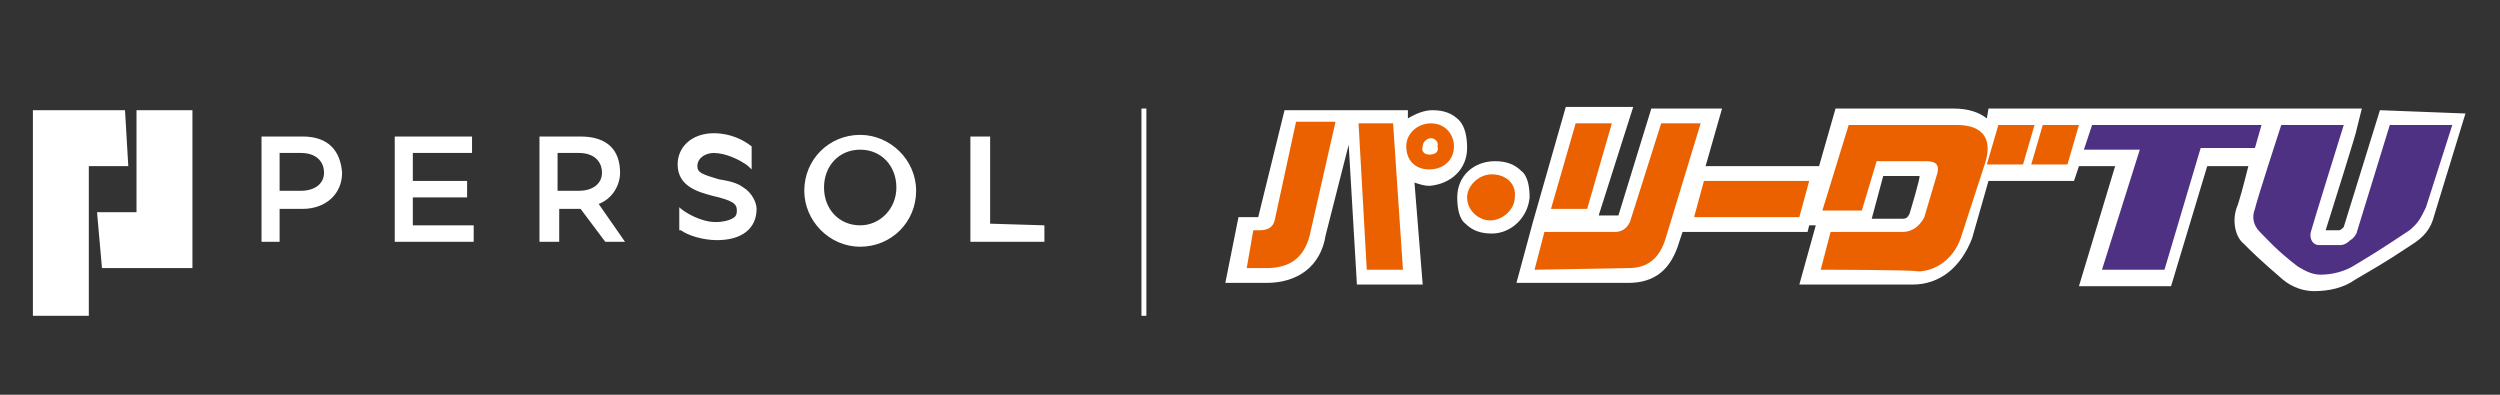
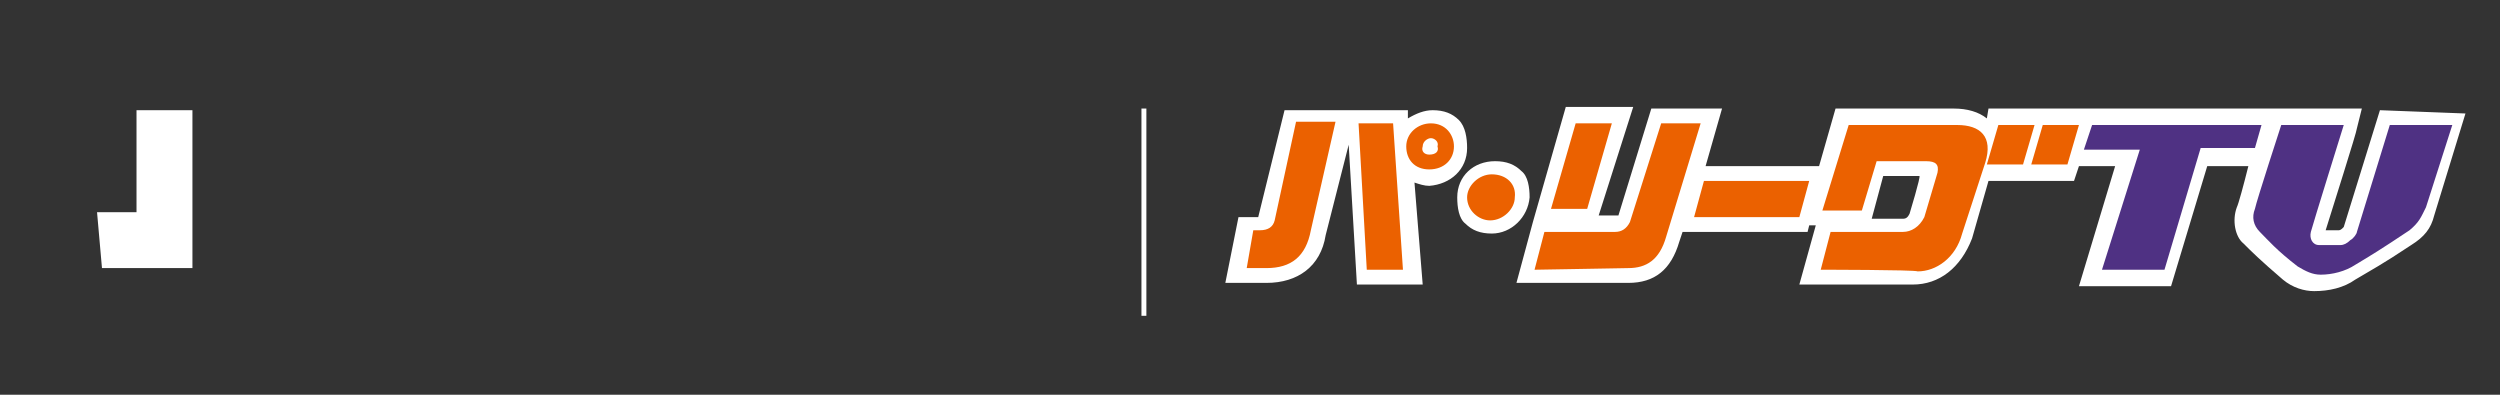
<svg xmlns="http://www.w3.org/2000/svg" version="1.1" id="レイヤー_1" x="0px" y="0px" viewBox="0 0 152 24" style="enable-background:new 0 0 152 24;" xml:space="preserve">
  <rect x="0" y="0" width="152" height="24" fill="#333333" stroke="none" />
  <style type="text/css">
	.st0{fill:#FFFFFF;}
	.st1{fill:#4F3183;}
	.st2{fill:#EB6100;}
</style>
  <path class="st0" d="M89.2,9c0-0.6-0.1-1.3-0.5-1.7c-0.4-0.4-0.9-0.6-1.6-0.6c-0.5,0-1,0.2-1.5,0.5V6.7h-7.5l-1.6,6.5h-1.2l-0.8,4  H77c1.9,0,3.3-1,3.6-2.9l1.4-5.5l0.5,8.5h4l-0.5-6.2c0.3,0.1,0.6,0.2,0.9,0.2C88.2,11.2,89.2,10.3,89.2,9 M93,12  c0-0.6-0.1-1.3-0.5-1.6c-0.4-0.4-0.9-0.6-1.6-0.6c-1.3,0-2.3,0.9-2.3,2.2c0,0.6,0.1,1.3,0.5,1.6c0.4,0.4,0.9,0.6,1.6,0.6  C91.9,14.2,92.9,13.2,93,12 M144.7,6.7l-2.2,7.1l-0.1,0.1c-0.1,0.1-0.2,0.1-0.2,0.1h-0.8c0.4-1.3,1.9-6,1.9-6.2l0.3-1.2h-22.7  l-0.1,0.6c-0.5-0.4-1.2-0.6-2-0.6h-7.2l-1,3.5h-6.9l1-3.5h-4.3l-2,6.5h-1.2l2.1-6.6h-4.1l-2,7l-1,3.7H99c1.6,0,2.6-0.8,3.1-2.5  l0.2-0.6h7.6l0.1-0.4h0.4l-1,3.6h6.9c1.6,0,2.9-1,3.6-2.8l1-3.5h5.2l0.3-0.9h2.2l-2.2,7.3h5.6l2.2-7.3h2.5c-0.3,1.2-0.6,2.3-0.7,2.5  c-0.3,0.8-0.1,1.8,0.4,2.2c0.5,0.5,1,1,2.4,2.2c0.6,0.5,1.3,0.7,1.9,0.7c0.9,0,1.8-0.2,2.5-0.7c1-0.6,1.6-0.9,3.4-2.1  c0.8-0.5,1.2-1,1.4-1.8l1.9-6.2L144.7,6.7L144.7,6.7z M116.1,13c-0.1,0.2-0.2,0.3-0.4,0.3h-1.9l0.7-2.6h2.2  C116.8,10.7,116.1,13,116.1,13z" />
  <path class="st1" d="M131.6,16.4h-3.8l2.3-7.3h-3.4l0.5-1.5h10.3L137.1,9h-3.3L131.6,16.4z M137.1,12.7c0.1-0.5,1.6-5.1,1.6-5.1h3.8  c0,0-1.9,6.1-2,6.5c-0.1,0.4,0.1,0.8,0.5,0.8h1.3c0.2,0,0.4-0.1,0.6-0.3c0.2-0.1,0.4-0.4,0.4-0.5l2-6.5h3.8l-1.6,5  c-0.3,0.6-0.4,0.9-1,1.4c-1.8,1.2-2.3,1.5-3.3,2.1c-0.6,0.4-1.4,0.6-2.1,0.6c-0.5,0-0.9-0.2-1.4-0.5c-1.3-1-1.8-1.6-2.3-2.1  C137,13.7,136.9,13.2,137.1,12.7" />
  <path class="st2" d="M93.3,16.4l0.6-2.3h4.3c0.4,0,0.7-0.2,0.9-0.6l1.9-6h2.4l-2.1,6.9c-0.4,1.4-1.2,1.9-2.3,1.9  C99.1,16.3,93.3,16.4,93.3,16.4z M96.5,12.7h-2.2l1.5-5.2H98L96.5,12.7z M103,13.2l0.6-2.2h6.4l-0.6,2.2H103z M110.7,16.4l0.6-2.3  h4.4c0.5,0,1-0.3,1.3-0.9l0.8-2.7c0.1-0.5-0.1-0.7-0.7-0.7h-3l-0.9,3h-2.4l1.6-5.2h6.6c1.4,0,2.2,0.7,1.7,2.3l-1.4,4.3  c-0.4,1.5-1.6,2.3-2.7,2.3C116.4,16.4,110.7,16.4,110.7,16.4z M120.8,10l0.7-2.4h2.2l-0.7,2.4H120.8z M123.5,10l0.7-2.4h2.2  l-0.7,2.4H123.5z M92.1,12c0,0.7-0.7,1.4-1.5,1.4c-0.7,0-1.4-0.6-1.4-1.4c0-0.7,0.7-1.4,1.5-1.4C91.6,10.6,92.2,11.2,92.1,12   M82.6,7.5l0.5,8.9h2.2l-0.6-8.9H82.6z M77.5,13.4c-0.1,0.4-0.4,0.6-0.9,0.6h-0.4l-0.4,2.3H77c1.5,0,2.4-0.7,2.7-2.3l1.5-6.6h-2.4  C78.8,7.4,77.5,13.4,77.5,13.4z M87,7.5c-0.8,0-1.5,0.6-1.5,1.4c0,0.8,0.5,1.4,1.4,1.4s1.5-0.6,1.5-1.4C88.4,8.2,87.9,7.5,87,7.5   M86.9,9.4c-0.3,0-0.5-0.2-0.4-0.5c0-0.3,0.3-0.5,0.5-0.5s0.5,0.2,0.4,0.5C87.5,9.2,87.3,9.4,86.9,9.4" />
  <path class="st0" d="M69.4,6.6h0.3v12.6h-0.3V6.6z M11.7,6.7H8.3v6.2H5.9l0.3,3.4h5.5L11.7,6.7z" />
-   <path class="st0" d="M7.6,6.7H2v12.5h3.4v-9.1h2.4L7.6,6.7z M52.3,8.2c-1.9,0-3.4,1.5-3.4,3.4c0,1.8,1.5,3.4,3.4,3.4  c1.9,0,3.4-1.5,3.4-3.4S54.1,8.2,52.3,8.2 M52.3,13.7c-1.3,0-2.2-1-2.2-2.3s0.9-2.3,2.2-2.3s2.2,1,2.2,2.3S53.5,13.7,52.3,13.7   M25.1,12h3.3v-1h-3.3V9.3h3.6v-1H24v6.4h4.8v-1h-3.7V12z M60.2,13.6V8.3H59v6.4h4.5v-1L60.2,13.6z M18.4,8.3h-2.5v6.4H17v-2h1.4  c1.4,0,2.4-0.9,2.4-2.2C20.7,9.2,20,8.3,18.4,8.3 M18.3,11.6H17V9.3h1.3c0.9,0,1.4,0.5,1.4,1.2S19.1,11.6,18.3,11.6 M37.7,10.5  c0-1.3-0.7-2.2-2.4-2.2h-2.5v6.4h1.2v-2h1.3l1.5,2H38l-1.6-2.3C37.2,12.1,37.7,11.3,37.7,10.5 M35.2,11.6h-1.3V9.3h1.3  c0.9,0,1.4,0.5,1.4,1.2S36,11.6,35.2,11.6 M45.2,11.4c-0.4-0.3-0.9-0.4-1.5-0.5c-1-0.3-1.3-0.4-1.3-0.8c0-0.5,0.5-0.8,1-0.8  c0.7,0,1.5,0.4,1.8,0.6c0.2,0.1,0.4,0.3,0.5,0.4V8.9c-0.5-0.4-1.3-0.8-2.3-0.8c-1.3,0-2.2,0.8-2.2,1.9c0,1.4,1.4,1.7,2.1,1.9  c1.3,0.3,1.5,0.5,1.5,0.9c0,0.3-0.1,0.4-0.3,0.5s-0.5,0.2-1,0.2c-0.9,0-1.9-0.6-2.2-0.9v1.4h0.1c0.4,0.3,1.3,0.6,2.2,0.6  c1.5,0,2.4-0.7,2.4-1.9C46,12.3,45.7,11.7,45.2,11.4" />
</svg>